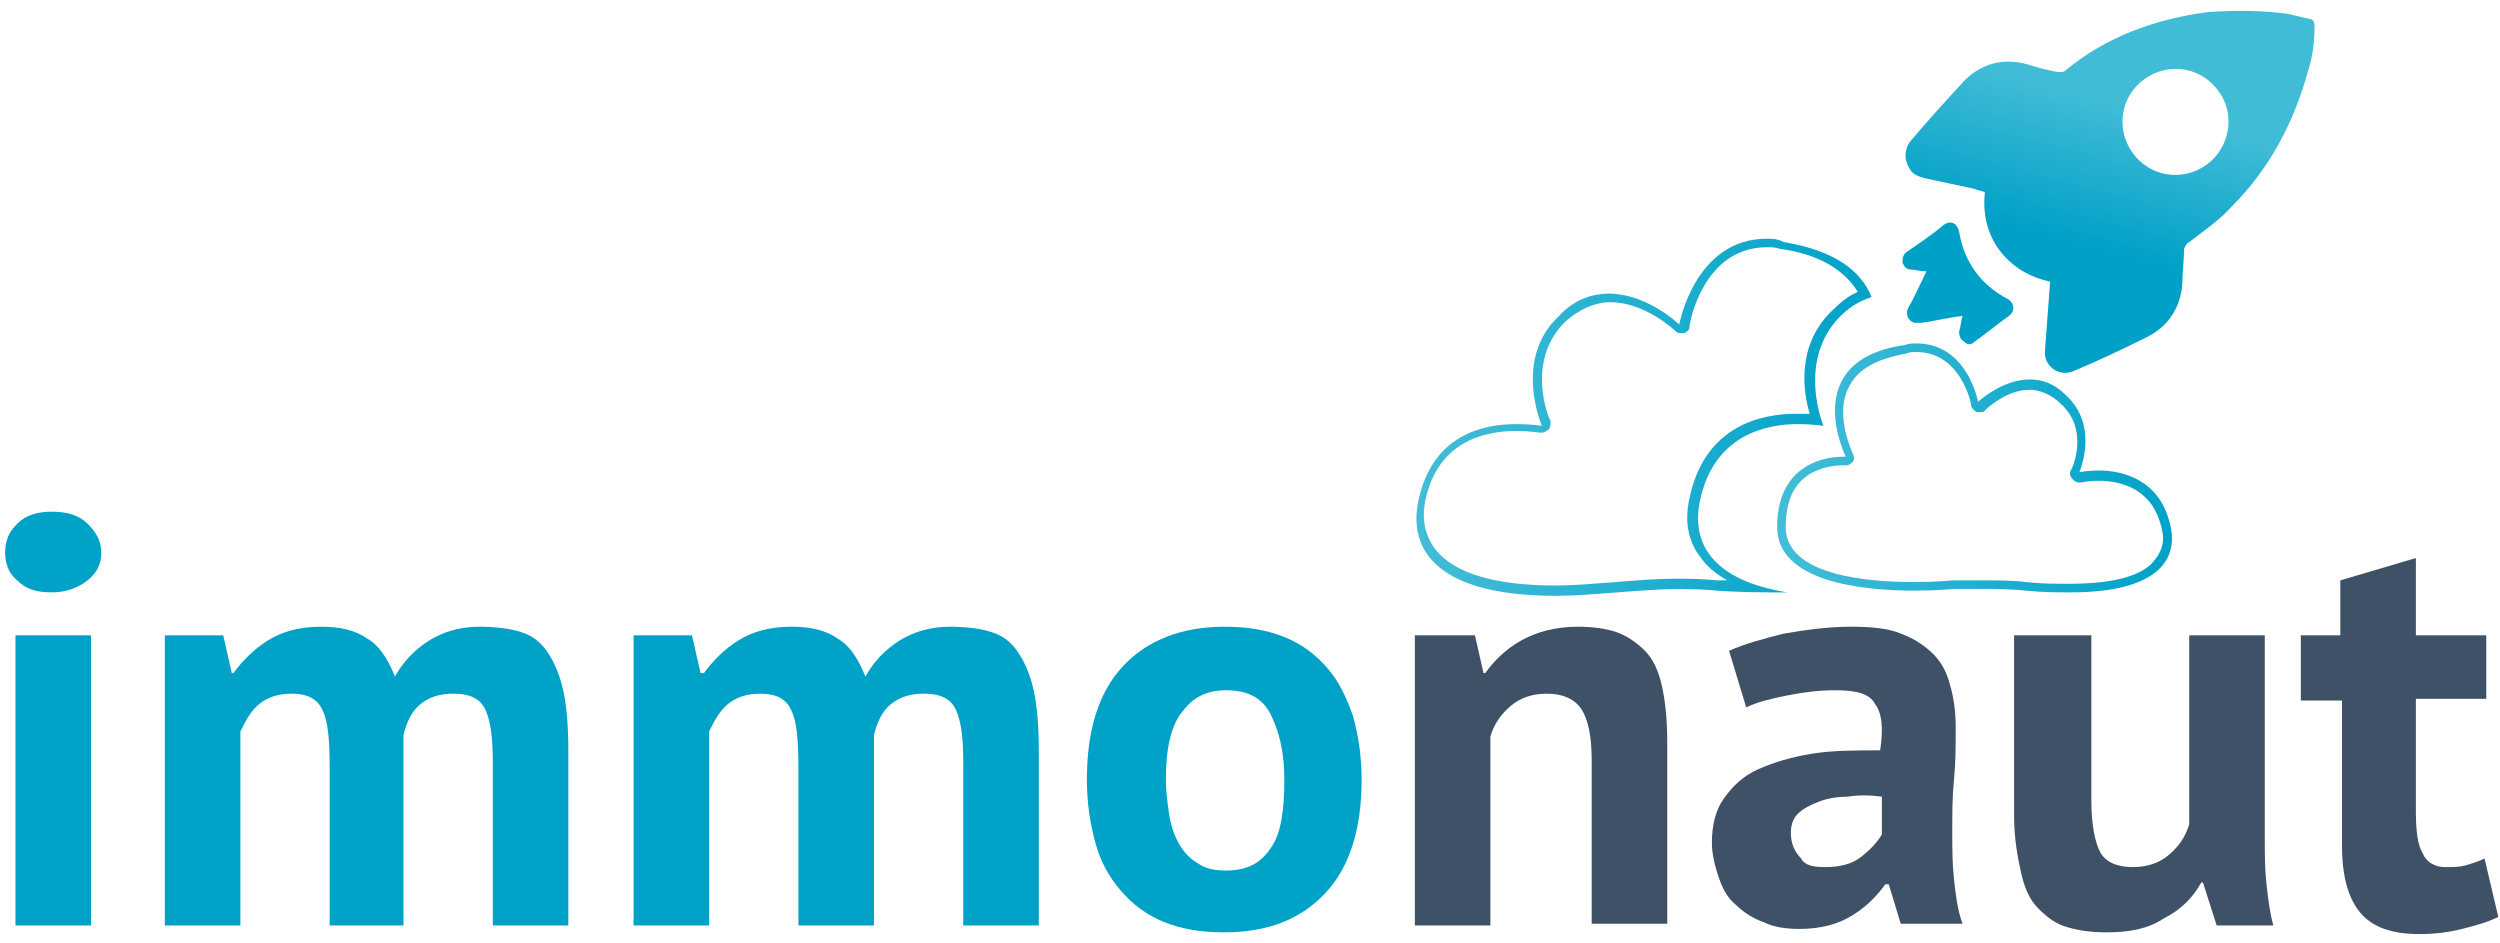
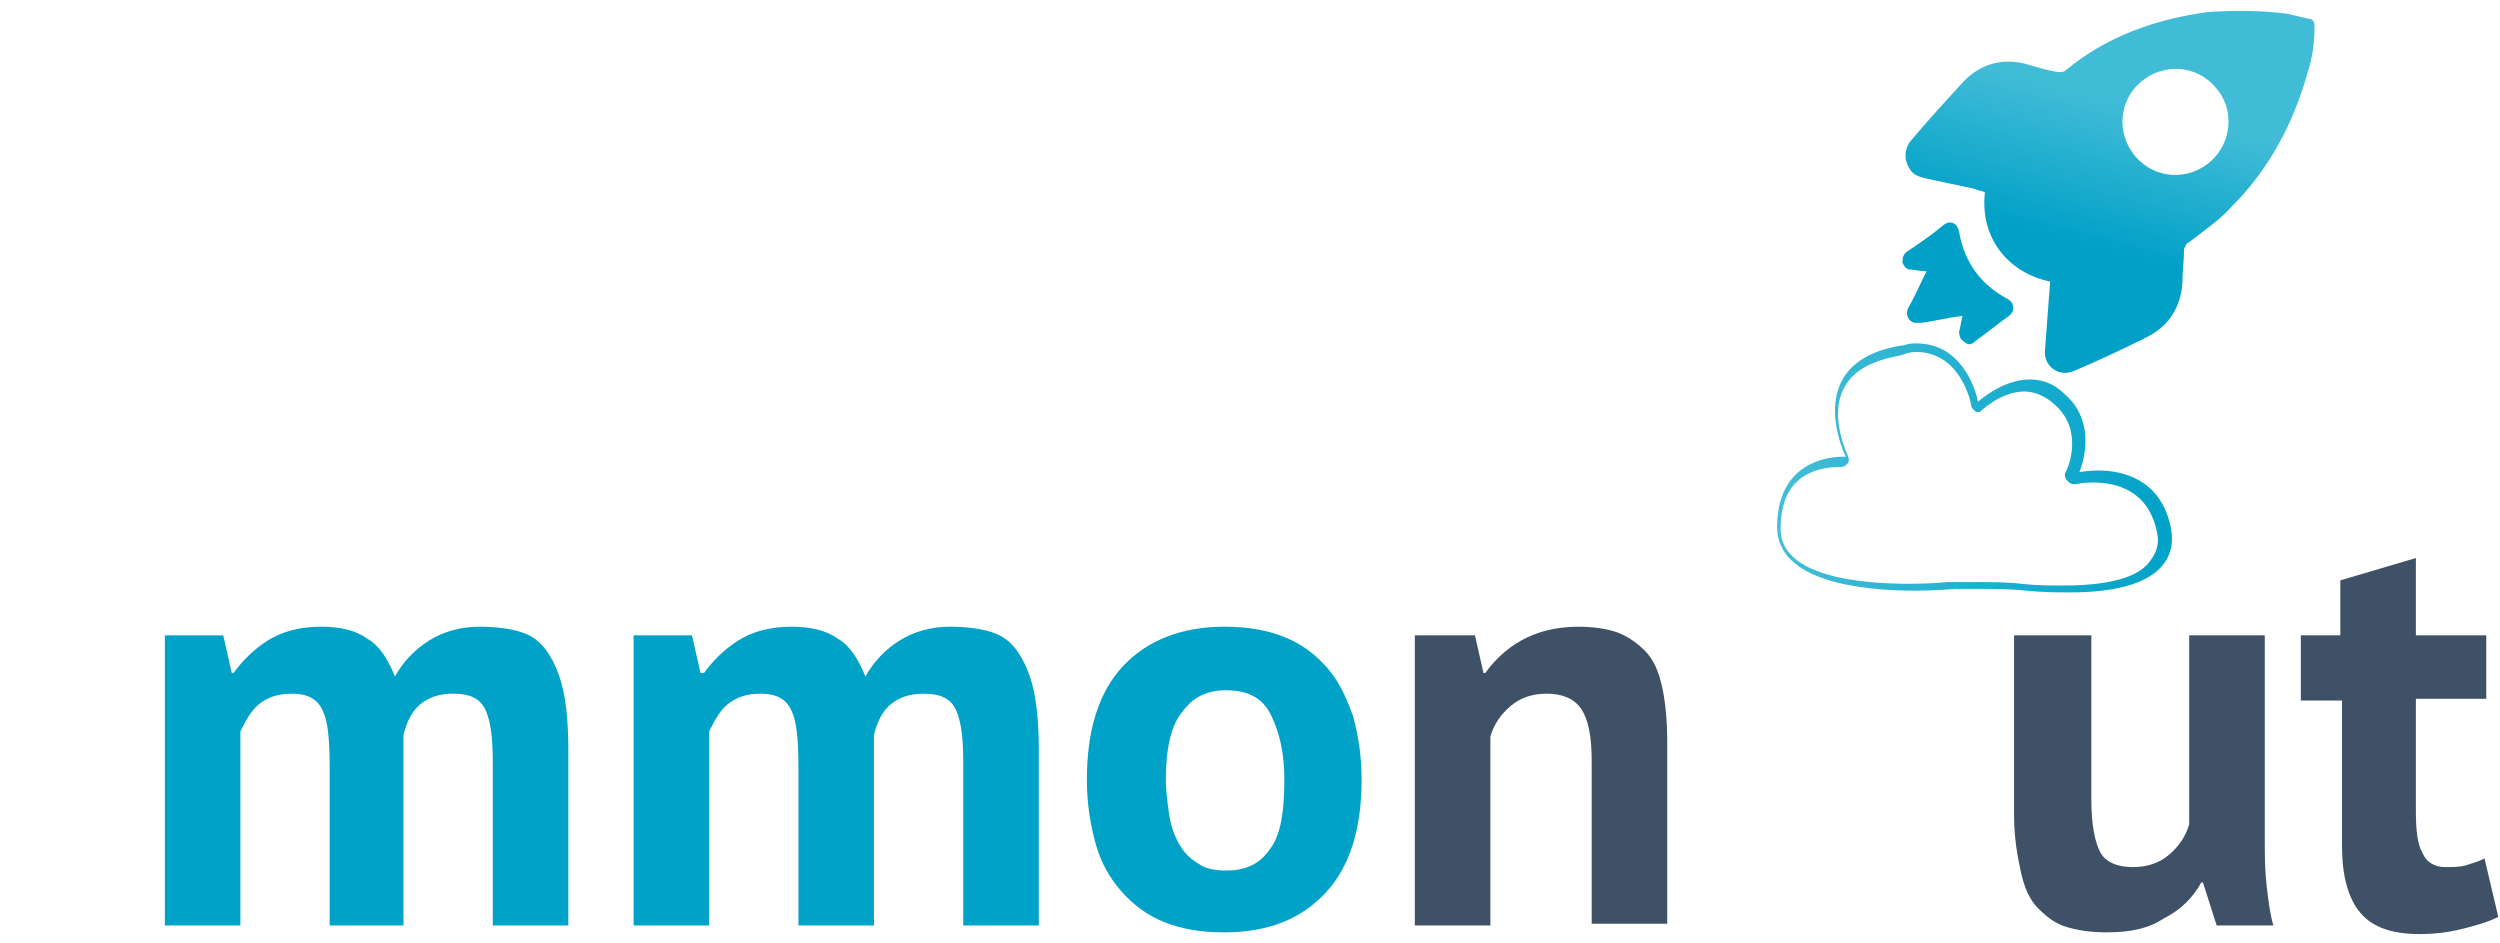
<svg xmlns="http://www.w3.org/2000/svg" version="1.1" id="Ebene_1" x="0px" y="0px" viewBox="0 0 145.6 54.9" style="enable-background:new 0 0 145.6 54.9;" xml:space="preserve">
  <style type="text/css">
	.st0{fill:#00A2C8;}
	.st1{fill:#3E5166;}
	.st2{fill-rule:evenodd;clip-rule:evenodd;fill:url(#SVGID_1_);}
	.st3{fill:url(#SVGID_2_);}
	.st4{fill:url(#SVGID_3_);}
</style>
  <g>
-     <path class="st0" d="M0.3,32.2c0-0.7,0.2-1.2,0.7-1.7s1.2-0.7,2-0.7c0.9,0,1.6,0.2,2.1,0.7s0.8,1,0.8,1.7c0,0.7-0.3,1.2-0.8,1.6   c-0.5,0.4-1.2,0.7-2.1,0.7s-1.5-0.2-2-0.7C0.5,33.4,0.3,32.8,0.3,32.2z M0.9,37h4.4v16.9H0.9V37z" />
    <path class="st0" d="M19.2,53.9v-9.2c0-1.6-0.1-2.7-0.4-3.3c-0.3-0.7-0.9-1-1.8-1c-0.8,0-1.4,0.2-1.9,0.6c-0.5,0.4-0.8,1-1.1,1.6   v11.3H9.6V37H13l0.5,2.2h0.1c0.5-0.7,1.2-1.4,2-1.9c0.8-0.5,1.8-0.8,3.1-0.8c1.1,0,2,0.2,2.7,0.7c0.7,0.4,1.2,1.2,1.6,2.2   c0.5-0.9,1.2-1.6,2-2.1s1.8-0.8,2.9-0.8c0.9,0,1.8,0.1,2.4,0.3c0.7,0.2,1.2,0.6,1.6,1.2c0.4,0.6,0.7,1.3,0.9,2.2s0.3,2.1,0.3,3.5   v10.2h-4.4v-9.5c0-1.3-0.1-2.3-0.4-3s-0.9-1-1.9-1c-0.8,0-1.4,0.2-1.9,0.6c-0.5,0.4-0.8,1-1,1.8v11.1H19.2z" />
    <path class="st0" d="M46.5,53.9v-9.2c0-1.6-0.1-2.7-0.4-3.3c-0.3-0.7-0.9-1-1.8-1c-0.8,0-1.4,0.2-1.9,0.6c-0.5,0.4-0.8,1-1.1,1.6   v11.3h-4.4V37h3.4l0.5,2.2H41c0.5-0.7,1.2-1.4,2-1.9s1.8-0.8,3.1-0.8c1.1,0,2,0.2,2.7,0.7c0.7,0.4,1.2,1.2,1.6,2.2   c0.5-0.9,1.2-1.6,2-2.1s1.8-0.8,2.9-0.8c0.9,0,1.8,0.1,2.4,0.3c0.7,0.2,1.2,0.6,1.6,1.2c0.4,0.6,0.7,1.3,0.9,2.2s0.3,2.1,0.3,3.5   v10.2h-4.4v-9.5c0-1.3-0.1-2.3-0.4-3c-0.3-0.7-0.9-1-1.9-1c-0.8,0-1.4,0.2-1.9,0.6c-0.5,0.4-0.8,1-1,1.8v11.1H46.5z" />
    <path class="st0" d="M63.3,45.4c0-2.9,0.7-5.1,2.1-6.6s3.4-2.3,5.9-2.3c1.4,0,2.5,0.2,3.5,0.6c1,0.4,1.8,1,2.5,1.8s1.1,1.7,1.5,2.8   c0.3,1.1,0.5,2.3,0.5,3.7c0,2.9-0.7,5.1-2.1,6.6s-3.3,2.3-5.9,2.3c-1.4,0-2.5-0.2-3.5-0.6c-1-0.4-1.8-1-2.5-1.8s-1.2-1.7-1.5-2.8   C63.5,48,63.3,46.8,63.3,45.4z M67.9,45.4c0,0.7,0.1,1.4,0.2,2.1c0.1,0.6,0.3,1.2,0.6,1.7s0.6,0.8,1.1,1.1c0.4,0.3,1,0.4,1.6,0.4   c1.2,0,2-0.4,2.6-1.3c0.6-0.8,0.8-2.2,0.8-4c0-1.6-0.3-2.8-0.8-3.8s-1.4-1.4-2.6-1.4c-1.1,0-1.9,0.4-2.5,1.2   C68.2,42.2,67.9,43.6,67.9,45.4z" />
    <path class="st1" d="M92.7,53.9v-9.6c0-1.4-0.2-2.4-0.6-3s-1.1-0.9-2-0.9c-0.8,0-1.5,0.2-2.1,0.7s-1,1.1-1.2,1.8v11h-4.4V37h3.5   l0.5,2.2h0.1c0.5-0.7,1.2-1.4,2.1-1.9s2-0.8,3.3-0.8c0.8,0,1.6,0.1,2.2,0.3s1.2,0.6,1.7,1.1s0.8,1.2,1,2.1c0.2,0.9,0.3,2,0.3,3.3   v10.5h-4.4V53.9z" />
-     <path class="st1" d="M100.7,37.9c0.9-0.4,2-0.7,3.2-1c1.2-0.2,2.5-0.4,3.9-0.4c1.2,0,2.2,0.1,2.9,0.4c0.8,0.3,1.4,0.7,1.9,1.2   s0.8,1.1,1,1.9c0.2,0.7,0.3,1.5,0.3,2.4c0,1,0,2-0.1,3s-0.1,2-0.1,3s0,1.9,0.1,2.8c0.1,0.9,0.2,1.8,0.5,2.6h-3.6l-0.7-2.3h-0.2   c-0.5,0.7-1.1,1.3-1.9,1.8s-1.8,0.8-3.1,0.8c-0.8,0-1.5-0.1-2.1-0.4c-0.6-0.2-1.2-0.6-1.6-1c-0.5-0.4-0.8-1-1-1.6s-0.4-1.3-0.4-2   c0-1,0.2-1.9,0.7-2.6s1.1-1.3,2-1.7s1.9-0.7,3.1-0.9s2.6-0.2,4-0.2c0.2-1.3,0.1-2.2-0.3-2.7c-0.3-0.6-1.1-0.8-2.3-0.8   c-0.9,0-1.8,0.1-2.8,0.3s-1.8,0.4-2.4,0.7L100.7,37.9z M106.3,50.5c0.9,0,1.6-0.2,2.1-0.6c0.5-0.4,0.9-0.8,1.2-1.3v-2.2   c-0.7-0.1-1.4-0.1-2,0c-0.6,0-1.2,0.1-1.7,0.3s-0.9,0.4-1.2,0.7c-0.3,0.3-0.4,0.7-0.4,1.1c0,0.6,0.2,1.1,0.6,1.5   C105.1,50.4,105.6,50.5,106.3,50.5z" />
    <path class="st1" d="M121.8,37v9.6c0,1.4,0.2,2.4,0.5,3s1,0.9,1.9,0.9c0.8,0,1.5-0.2,2.1-0.7s1-1.1,1.2-1.8V37h4.4v11.8   c0,0.9,0,1.8,0.1,2.7s0.2,1.7,0.4,2.4h-3.3l-0.8-2.5h-0.1c-0.5,0.9-1.2,1.6-2.2,2.1c-0.9,0.6-2,0.8-3.3,0.8c-0.9,0-1.6-0.1-2.3-0.3   c-0.7-0.2-1.2-0.6-1.7-1.1s-0.8-1.2-1-2.1s-0.4-2-0.4-3.3V37H121.8z" />
    <path class="st1" d="M134,37h2.3v-3.2l4.4-1.3V37h4.1v3.7h-4.1v6.5c0,1.2,0.1,2,0.4,2.5c0.2,0.5,0.7,0.8,1.3,0.8   c0.5,0,0.8,0,1.2-0.1c0.3-0.1,0.7-0.2,1.1-0.4l0.8,3.4c-0.6,0.3-1.3,0.5-2.1,0.7s-1.6,0.3-2.5,0.3c-1.6,0-2.7-0.4-3.4-1.2   s-1.1-2.1-1.1-3.9v-8.5H134V37z" />
  </g>
  <g>
    <linearGradient id="SVGID_1_" gradientUnits="userSpaceOnUse" x1="122.876" y1="5.856" x2="120.674" y2="14.223">
      <stop offset="0" style="stop-color:#41BCD7" />
      <stop offset="1" style="stop-color:#00A0C7" />
    </linearGradient>
    <path class="st2" d="M113.2,13.1c0.4-0.3,0.8-0.1,0.9,0.4c0.3,1.8,1.3,3.1,2.8,3.9c0.4,0.2,0.5,0.7,0.1,1c-0.7,0.5-1.3,1-2,1.5   c-0.2,0.2-0.4,0.2-0.6,0c-0.2-0.1-0.3-0.3-0.3-0.6c0.1-0.3,0.1-0.6,0.2-0.9c-0.9,0.1-1.6,0.3-2.4,0.4c-0.1,0-0.2,0-0.4,0   c-0.4-0.1-0.5-0.5-0.4-0.8c0.4-0.7,0.7-1.4,1.1-2.2c-0.4,0-0.7-0.1-0.9-0.1c-0.3,0-0.4-0.2-0.5-0.4c0-0.2,0-0.4,0.2-0.6   C111.9,14.1,112.6,13.6,113.2,13.1z M133.2,0.8c0.4,0.1,0.9,0.2,1.3,0.3c0.2,0,0.3,0.2,0.3,0.4c0,0.9-0.1,1.8-0.4,2.7   c-0.8,2.9-2.2,5.6-4.4,7.8c-0.7,0.8-1.6,1.4-2.5,2.1c-0.2,0.1-0.2,0.2-0.3,0.4c0,0.7-0.1,1.3-0.1,2c-0.1,1.5-0.9,2.6-2.2,3.2   c-1.4,0.7-2.7,1.3-4.1,1.9c-0.9,0.4-1.8-0.3-1.7-1.2c0.1-1.3,0.2-2.6,0.3-4c-2.4-0.5-4.1-2.5-3.8-5.2c-0.2-0.1-0.4-0.1-0.6-0.2   c-0.9-0.2-1.9-0.4-2.8-0.6c-0.4-0.1-0.8-0.2-1-0.6c-0.3-0.5-0.3-1,0-1.5c1-1.2,2.1-2.4,3.2-3.6c1-1,2.2-1.3,3.5-1   c0.7,0.2,1.3,0.4,2,0.5c0.1,0,0.3,0,0.4-0.1c2.4-2,5.3-3,8.3-3.4C130.1,0.6,131.7,0.6,133.2,0.8z M129.2,5.3   c-1-1.4-2.9-1.7-4.3-0.7s-1.7,2.9-0.7,4.3s2.9,1.7,4.3,0.7C129.9,8.6,130.2,6.6,129.2,5.3z" />
  </g>
  <g>
    <linearGradient id="SVGID_2_" gradientUnits="userSpaceOnUse" x1="82.379" y1="30.7" x2="108.983" y2="30.7" gradientTransform="matrix(1 0 0 -1 0 55)">
      <stop offset="0" style="stop-color:#43BDD8" />
      <stop offset="1" style="stop-color:#00A2C8" />
    </linearGradient>
-     <path class="st3" d="M102.9,14.4c0.3,0,0.5,0,0.8,0.1c2.2,0.3,3.7,1.2,4.5,2.5c-0.5,0.2-1,0.6-1.4,1c-2.2,2-1.8,4.8-1.4,6.1   c-0.2,0-0.5,0-0.8,0c-1.9,0-5.3,0.6-6.2,4.9c-0.3,1.3-0.1,2.5,0.6,3.4c0.4,0.6,0.9,1,1.6,1.4c-0.4,0-0.6,0-0.6,0s-0.9-0.1-2.2-0.1   c-1.3,0-2.5,0.1-3.7,0.2c-1.3,0.1-2.5,0.2-3.5,0.2c-3.5,0-5.9-0.7-7-2.1c-0.6-0.8-0.8-1.7-0.6-2.8c0.7-3.4,3.3-4.1,5.3-4.1   c0.8,0,1.4,0.1,1.4,0.1h0.1c0.1,0,0.3-0.1,0.4-0.2s0.1-0.3,0.1-0.5c-0.1-0.1-1.5-3.5,0.9-5.8c0.8-0.7,1.7-1.1,2.6-1.1   c1.9,0,3.6,1.5,3.8,1.7c0.1,0.1,0.2,0.1,0.3,0.1c0.1,0,0.1,0,0.2,0c0.2-0.1,0.3-0.2,0.3-0.4C98.4,18.8,99.2,14.4,102.9,14.4    M102.9,13.9c-4.2,0-5.1,5-5.1,5l0,0c-0.2-0.2-2-1.8-4.1-1.8c-0.9,0-2,0.3-2.9,1.3c-2.7,2.5-1,6.4-1,6.4s-0.6-0.1-1.5-0.1   c-1.9,0-4.9,0.6-5.7,4.5c-0.6,2.9,1.2,5.5,8,5.5c1.1,0,2.3-0.1,3.6-0.2c1.3-0.1,2.6-0.2,3.6-0.2c1.3,0,2.2,0.1,2.2,0.1   s1.3,0.1,3.1,0.1c0.3,0,0.6,0,1,0c-4.4-0.7-5.6-2.9-5.1-5.3c0.8-3.9,3.9-4.5,5.7-4.5c0.9,0,1.5,0.1,1.5,0.1s-1.6-3.8,1-6.4   c0.6-0.6,1.2-0.9,1.8-1.1c-0.6-1.5-2.1-2.7-5.1-3.2C103.5,13.9,103.2,13.9,102.9,13.9L102.9,13.9z" />
  </g>
  <g>
    <linearGradient id="SVGID_3_" gradientUnits="userSpaceOnUse" x1="103.5" y1="27.75" x2="126.495" y2="27.75" gradientTransform="matrix(1 0 0 -1 0 55)">
      <stop offset="0" style="stop-color:#43BDD8" />
      <stop offset="1" style="stop-color:#00A2C8" />
    </linearGradient>
-     <path class="st4" d="M111.6,20.5c2.6,0,3.2,3,3.2,3.1c0,0.2,0.2,0.3,0.3,0.4c0.1,0,0.1,0,0.2,0s0.3,0,0.3-0.1c0,0,1.2-1.2,2.6-1.2   c0.6,0,1.3,0.3,1.8,0.8c1.7,1.5,0.7,3.8,0.6,3.9c-0.1,0.2,0,0.4,0.1,0.5s0.2,0.2,0.4,0.2h0.1c0,0,0.4-0.1,1-0.1   c1.4,0,3.2,0.5,3.7,2.8c0.2,0.7,0,1.3-0.4,1.8c-0.5,0.7-1.8,1.4-5,1.4c-0.8,0-1.6,0-2.5-0.1c-0.8-0.1-1.7-0.1-2.7-0.1s-1.6,0-1.6,0   s-0.9,0.1-2.2,0.1c-2.8,0-7.5-0.4-7.5-3.2c0-1.2,0.3-2.1,0.9-2.7c0.8-0.8,2-0.9,2.4-0.9c0.1,0,0.2,0,0.2,0l0,0   c0.2,0,0.3-0.1,0.4-0.2s0.1-0.3,0-0.5c0,0-1.1-2.3-0.2-3.9c0.5-1,1.6-1.6,3.3-1.9C111.2,20.5,111.4,20.5,111.6,20.5 M111.6,20   c-0.2,0-0.4,0-0.7,0.1c-6.2,0.9-3.4,6.5-3.4,6.5s-0.1,0-0.2,0c-0.8,0-3.8,0.3-3.8,4.1c0,3.2,5,3.7,8,3.7c1.3,0,2.3-0.1,2.3-0.1   s0.6,0,1.6,0c0.7,0,1.7,0,2.6,0.1c1,0.1,1.8,0.1,2.6,0.1c4.9,0,6.3-1.8,5.8-3.9c-0.6-2.7-2.8-3.2-4.2-3.2c-0.6,0-1.1,0.1-1.1,0.1   s1.2-2.7-0.8-4.5c-0.7-0.7-1.4-0.9-2.1-0.9c-1.6,0-3,1.3-3,1.3S114.6,20,111.6,20L111.6,20z" />
+     <path class="st4" d="M111.6,20.5c2.6,0,3.2,3,3.2,3.1c0,0.2,0.2,0.3,0.3,0.4c0.1,0,0.1,0,0.2,0c0,0,1.2-1.2,2.6-1.2   c0.6,0,1.3,0.3,1.8,0.8c1.7,1.5,0.7,3.8,0.6,3.9c-0.1,0.2,0,0.4,0.1,0.5s0.2,0.2,0.4,0.2h0.1c0,0,0.4-0.1,1-0.1   c1.4,0,3.2,0.5,3.7,2.8c0.2,0.7,0,1.3-0.4,1.8c-0.5,0.7-1.8,1.4-5,1.4c-0.8,0-1.6,0-2.5-0.1c-0.8-0.1-1.7-0.1-2.7-0.1s-1.6,0-1.6,0   s-0.9,0.1-2.2,0.1c-2.8,0-7.5-0.4-7.5-3.2c0-1.2,0.3-2.1,0.9-2.7c0.8-0.8,2-0.9,2.4-0.9c0.1,0,0.2,0,0.2,0l0,0   c0.2,0,0.3-0.1,0.4-0.2s0.1-0.3,0-0.5c0,0-1.1-2.3-0.2-3.9c0.5-1,1.6-1.6,3.3-1.9C111.2,20.5,111.4,20.5,111.6,20.5 M111.6,20   c-0.2,0-0.4,0-0.7,0.1c-6.2,0.9-3.4,6.5-3.4,6.5s-0.1,0-0.2,0c-0.8,0-3.8,0.3-3.8,4.1c0,3.2,5,3.7,8,3.7c1.3,0,2.3-0.1,2.3-0.1   s0.6,0,1.6,0c0.7,0,1.7,0,2.6,0.1c1,0.1,1.8,0.1,2.6,0.1c4.9,0,6.3-1.8,5.8-3.9c-0.6-2.7-2.8-3.2-4.2-3.2c-0.6,0-1.1,0.1-1.1,0.1   s1.2-2.7-0.8-4.5c-0.7-0.7-1.4-0.9-2.1-0.9c-1.6,0-3,1.3-3,1.3S114.6,20,111.6,20L111.6,20z" />
  </g>
</svg>